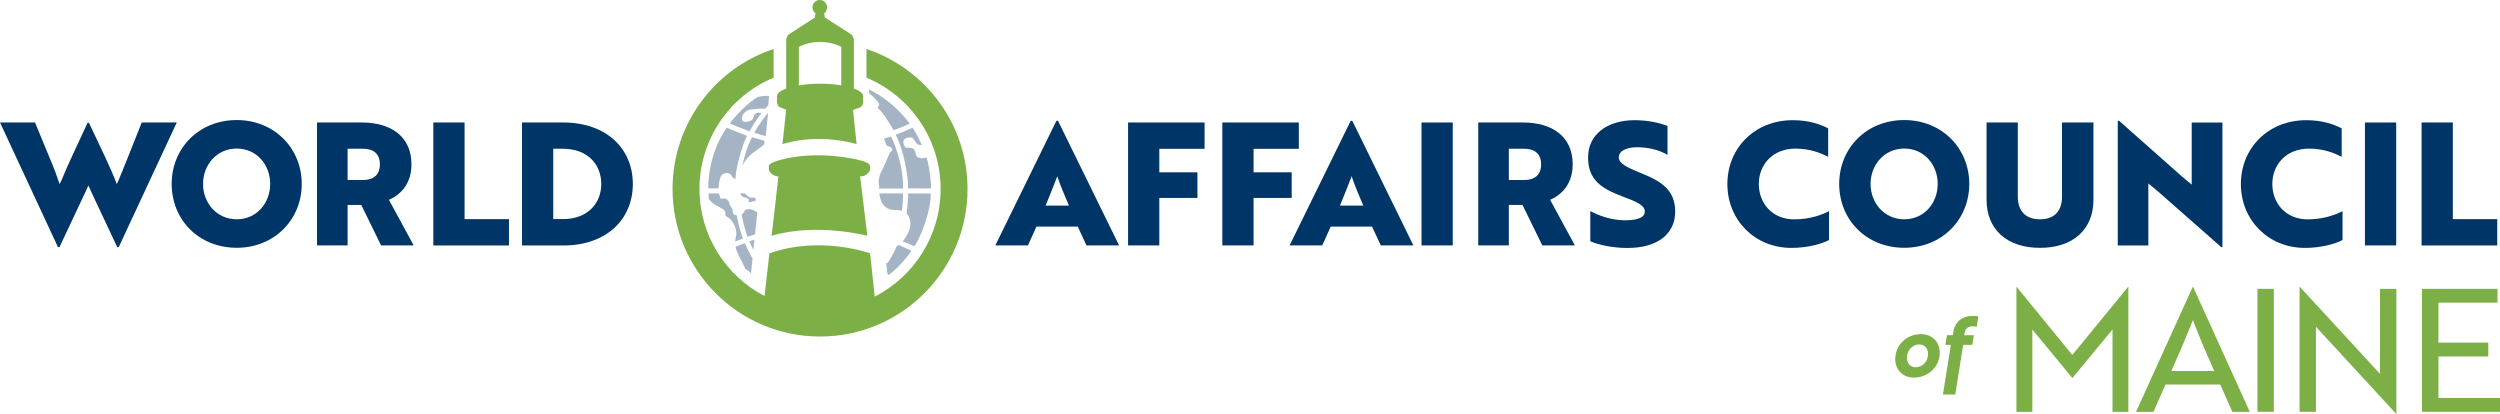
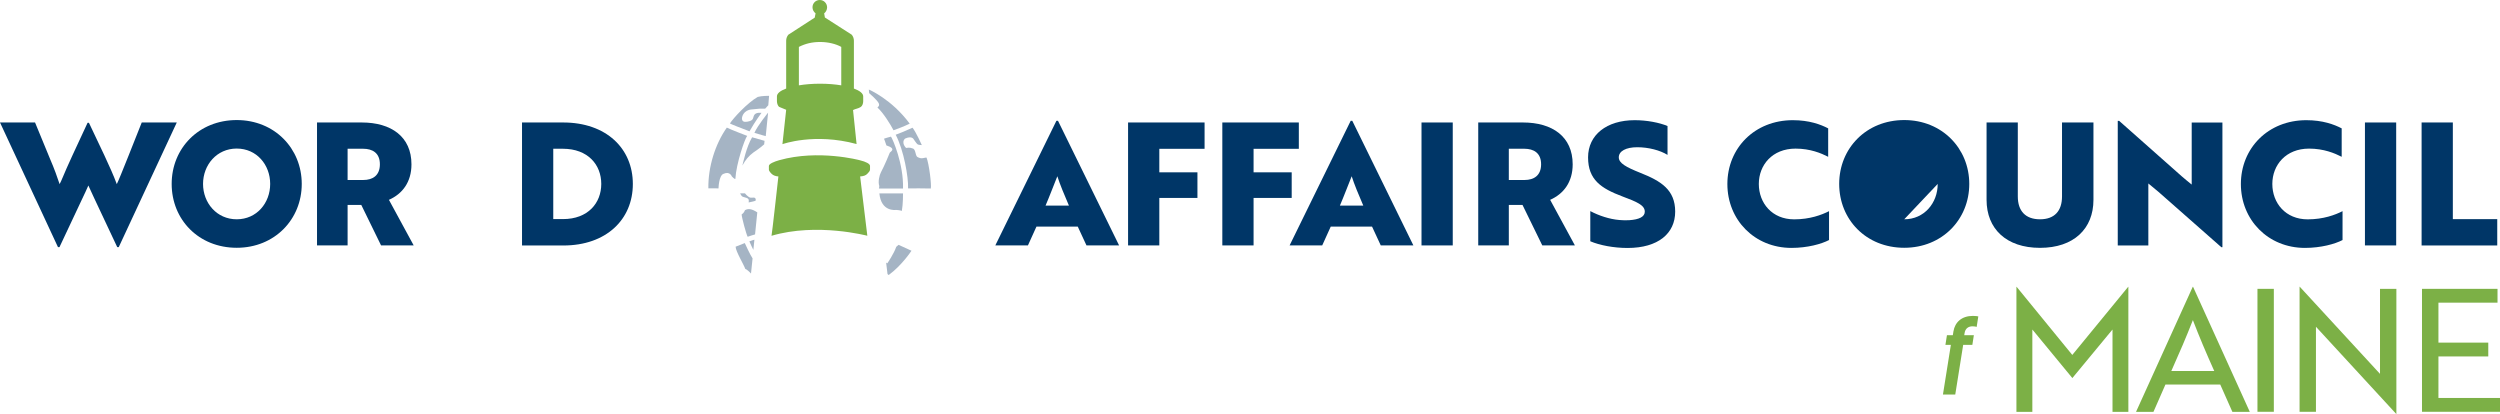
<svg xmlns="http://www.w3.org/2000/svg" viewBox="0 0 381.69 63.19">
  <g fill="#003667">
    <path d="m5.35 18.7 2.32 5.63c.6 1.38 1.07 2.69 1.43 3.78.21-.34.73-1.67 1.07-2.42l.91-2.01 2.29-4.93h.21c1.49 3.18 3.39 6.99 4.25 9.36.42-.78 2.97-7.33 3.81-9.41h5.35l-8.86 19.03h-.23l-3.52-7.48-.89-1.93c-.29.63-.57 1.3-.89 1.93l-3.52 7.48h-.23l-8.85-19.03z" />
    <path d="m36.14 18.33c5.79 0 9.93 4.35 9.93 9.75s-4.12 9.75-9.93 9.75-9.93-4.3-9.93-9.75 4.15-9.75 9.93-9.75zm0 15.15c3.05 0 5.11-2.48 5.11-5.4s-2.06-5.4-5.11-5.4-5.14 2.5-5.14 5.4 2.09 5.4 5.14 5.4z" />
    <path d="m55.23 18.7c4.49 0 7.59 2.16 7.59 6.39 0 2.71-1.38 4.51-3.44 5.42l3.78 6.96h-4.98l-3.02-6.18h-2.09v6.18h-4.67v-18.77zm-2.16 4.01v4.77h2.4c1.43 0 2.53-.68 2.53-2.4s-1.12-2.37-2.56-2.37z" />
-     <path d="m66.16 37.47v-18.77h4.77v14.76h6.78v4.02h-11.55z" />
    <path d="m79.7 37.47v-18.77h6.28c6.57 0 10.64 3.96 10.64 9.39s-4.07 9.39-10.61 9.39h-6.31zm4.77-14.76v10.74h1.49c3.81 0 5.84-2.45 5.84-5.37s-2.03-5.37-5.87-5.37z" />
    <path d="m161.3 18.44h.23l9.33 19.03h-4.98l-1.33-2.87h-6.31l-1.3 2.87h-4.98l9.33-19.03zm1.9 12.95c-.65-1.49-1.41-3.34-1.77-4.48-.26.63-1.28 3.29-1.8 4.48z" />
    <path d="m177 22.71v3.6h5.82v3.91h-5.82v7.25h-4.77v-18.77h11.68v4.02h-6.91z" />
    <path d="m191.39 22.71v3.6h5.82v3.91h-5.82v7.25h-4.77v-18.77h11.68v4.02h-6.91z" />
    <path d="m206.23 18.44h.23l9.33 19.03h-4.98l-1.33-2.87h-6.31l-1.3 2.87h-4.98l9.33-19.03zm1.91 12.95c-.65-1.49-1.41-3.34-1.77-4.48-.26.63-1.28 3.29-1.8 4.48z" />
    <path d="m217.03 37.47v-18.77h4.77v18.77z" />
    <path d="m232.52 18.7c4.49 0 7.59 2.16 7.59 6.39 0 2.71-1.38 4.51-3.44 5.42l3.78 6.96h-4.98l-3.02-6.18h-2.09v6.18h-4.67v-18.77zm-2.16 4.01v4.77h2.4c1.43 0 2.53-.68 2.53-2.4s-1.12-2.37-2.56-2.37z" />
    <path d="m242.8 36.82v-4.59c1.33.7 2.92 1.23 4.43 1.36.52.05 1.02.05 1.49.03 1.54-.1 2.4-.52 2.4-1.3 0-.99-1.17-1.49-3.47-2.35-3.16-1.2-5.19-2.5-5.19-5.94s2.84-5.68 7.12-5.68c1.88 0 3.76.37 5.01.89v4.41c-1.12-.7-2.89-1.17-4.62-1.17s-2.82.6-2.82 1.54c0 .89 1.09 1.49 3.29 2.37 3.15 1.25 5.32 2.58 5.32 5.92s-2.61 5.55-7.27 5.55c-2.14 0-4.28-.42-5.68-1.02z" />
    <path d="m279.12 23.94c-1.07-.55-2.74-1.25-4.98-1.25-3.55 0-5.61 2.5-5.61 5.4s2.01 5.4 5.4 5.4c2.4 0 4.2-.68 5.32-1.25v4.41c-1.15.6-3.28 1.2-5.74 1.2-5.63 0-9.78-4.28-9.78-9.75s4.15-9.75 9.99-9.75c2.5 0 4.25.65 5.4 1.25v4.35z" />
-     <path d="m290.73 18.33c5.79 0 9.93 4.35 9.93 9.75s-4.12 9.75-9.93 9.75-9.93-4.3-9.93-9.75 4.15-9.75 9.93-9.75zm0 15.15c3.05 0 5.11-2.48 5.11-5.4s-2.06-5.4-5.11-5.4-5.14 2.5-5.14 5.4 2.09 5.4 5.14 5.4z" />
+     <path d="m290.73 18.33c5.79 0 9.93 4.35 9.93 9.75s-4.12 9.75-9.93 9.75-9.93-4.3-9.93-9.75 4.15-9.75 9.93-9.75zm0 15.15c3.05 0 5.11-2.48 5.11-5.4z" />
    <path d="m319.62 30.51c0 4.41-3 7.33-8.16 7.33s-8.16-2.92-8.16-7.33v-11.81h4.77v11.29c0 2.22 1.17 3.49 3.39 3.49s3.36-1.28 3.36-3.49v-11.29h4.8z" />
    <path d="m339.13 37.73-9.62-8.47-1.51-1.25v9.47h-4.67v-19.03h.21l9.54 8.45c.52.42 1.02.89 1.54 1.28v-9.47h4.69v19.03h-.18z" />
    <path d="m357.52 23.94c-1.07-.55-2.74-1.25-4.98-1.25-3.55 0-5.61 2.5-5.61 5.4s2.01 5.4 5.4 5.4c2.4 0 4.2-.68 5.32-1.25v4.41c-1.15.6-3.29 1.2-5.74 1.2-5.63 0-9.78-4.28-9.78-9.75s4.15-9.75 9.99-9.75c2.5 0 4.25.65 5.4 1.25v4.35z" />
    <path d="m361.07 37.47v-18.77h4.77v18.77z" />
    <path d="m369.72 37.47v-18.77h4.77v14.76h6.78v4.02h-11.55z" />
  </g>
-   <path d="m296.16 53.85c0 2.15-1.79 3.8-3.93 3.8-1.74 0-2.87-1.2-2.87-2.84 0-2.14 1.77-3.8 3.91-3.8 1.74 0 2.88 1.2 2.88 2.84zm-1.79.2c0-.88-.55-1.46-1.35-1.46-.99 0-1.88.83-1.88 2.03 0 .87.54 1.45 1.33 1.45 1.01 0 1.89-.83 1.89-2.01z" fill="#7cb046" />
  <path d="m298.15 51.18.09-.57c.23-1.43 1.28-2.38 2.98-2.38.39 0 .72.05.82.08l-.25 1.6c-.09-.04-.33-.09-.63-.09-.65 0-1.11.35-1.21 1.01l-.06.35h1.47l-.23 1.47h-1.4l-1.21 7.59h-1.88l1.21-7.59h-.83l.23-1.47h.89z" fill="#7cb046" />
  <path d="m310.79 50.91-.5-.6v12.57h-2.43v-19.09h.03l8.5 10.4 8.53-10.4h.03v19.09h-2.42v-12.57l-.5.6-5.63 6.81z" fill="#7cb046" />
  <path d="m334.78 43.79h.05l8.66 19.09h-2.66l-1.85-4.17h-8.37l-1.83 4.17h-2.66zm3.28 12.85c-1.28-2.87-2.24-5.11-3.26-7.77-1.04 2.66-2.01 4.9-3.29 7.77h6.54z" fill="#7cb046" />
  <path d="m344.66 62.87v-18.77h2.5v18.77z" fill="#7cb046" />
  <path d="m365.84 63.19-11.65-12.65-.6-.65v12.98h-2.5v-19.09h.03l11.65 12.65.6.65v-12.98h2.5v19.09z" fill="#7cb046" />
  <path d="m369.78 62.87v-18.77h11.53v2.11h-9.02v6.1h7.61v2.11h-7.61v6.34h9.41v2.11z" fill="#7cb046" />
  <path d="m125.83 2.04s.11.63.11.63l4.1 2.63c.21.25.33.58.33.91v7.31c.89.33 1.42.74 1.42 1.19v.75c0 .31-.12.71-.37.87-.4.26-.78.26-1.18.47 0 0 .54 5.16.54 5.19-6.45-1.75-11.32.02-11.32.02l.57-5.25-1.04-.43c-.23-.12-.37-.56-.37-.87v-.75c0-.45.53-.87 1.41-1.19v-7.31c0-.32.12-.66.33-.91l4.03-2.61s.13-.66.13-.65c-.29-.23-.47-.55-.47-.93 0-.62.5-1.12 1.12-1.11.61 0 1.1.5 1.11 1.11 0 .37-.19.75-.45.93zm-.63 10.74c1.18 0 2.28.09 3.24.25v-5.87c-.83-.46-2.01-.75-3.23-.75s-2.24.25-3.24.75v5.87c.96-.16 2.06-.25 3.24-.25z" fill="#7cb046" fill-rule="evenodd" />
  <path d="m132.44 36s-7.72-2.05-14.65 0c.05 0 1.05-9.06 1.05-9.06-.33-.02-.78-.13-1.04-.41-.08-.07-.41-.41-.41-.64v-.55c0-.33.8-.66 1.57-.88 6.02-1.69 12.3 0 12.3 0 .98.24 1.57.55 1.57.88v.55c0 .23-.22.44-.41.64-.24.26-.57.37-1.1.41l1.1 9.06z" fill="#7cb046" fill-rule="evenodd" />
-   <path d="m132.84 38.68s-7.57-2.77-15.37 0c0 .01-.74 6.52-.74 6.52-5.9-3.07-9.94-9.24-9.94-16.35 0-7.65 4.67-14.22 11.32-16.99v-4.38c-8.96 2.97-15.43 11.42-15.43 21.38 0 12.43 10.08 22.52 22.52 22.52 12.43 0 22.52-10.08 22.52-22.52 0-9.96-6.47-18.4-15.43-21.38v4.38c6.65 2.78 11.32 9.34 11.32 16.99 0 7.16-4.09 13.39-10.06 16.43" fill="#7cb046" fill-rule="evenodd" />
  <path d="m117.27 17.2s-1.56 1.9-2.09 3.08c.82.27 1.73.5 1.73.5z" fill="#a5b4c4" />
  <path d="m114.83 20.96s1.33.38 1.9.54c0 .05-.06.54-.06.54s-.76.67-1.63 1.23c-.72.53-1.2 1.1-1.7 2.01.12-.44.62-2.87 1.49-4.32z" fill="#a5b4c4" />
  <path d="m117.41 14.63s-1.12-.01-1.73.17c-1.57.9-3.75 3.26-4.24 4.05.18.12 1.89.78 2.99 1.2.85-1.51 1.83-2.82 1.83-2.82s-.85-.13-1.11.34 0 .82-1.07 1.01-.76-.76-.76-.76.22-1.01 1.42-1.11c1.04-.13 1.5-.14 2.08-.12.22-.24.48-.52.48-.52l.12-1.43z" fill="#a5b4c4" />
  <path d="m114.09 20.75s-2.63-1-3.12-1.27c-1.78 2.52-2.87 6.02-2.82 9.27.44.01 1.55.01 1.55.01s.04-2.02.79-2.23c.94-.43 1.24.4 1.24.4s.4.44.54.39c.14-2.4 1.45-6.16 1.81-6.58z" fill="#a5b4c4" />
  <path d="m113 29.52h.74s.35.47.78.65c.07.03.4 0 .48 0s.32-.03.36.21c.02.04.05.19 0 .25s-.6.19-1.06.28c.03-.27.06-.46-.12-.6s-.79-.23-.88-.33c-.11-.09-.26-.36-.29-.44z" fill="#a5b4c4" />
-   <path d="m108.16 29.53h1.59l.3.83s.82-.21 1.13.26c.17.24.21.48.21.59s.39.59.39.59.08.22.06.41.1.63.63.66c.02.07.35 2 .96 3.54-.15.05-1.19.47-1.19.47s.07-.68.15-.9.13-2.11-1.64-3.04c.06-.58-.18-.87-.18-.87s-1.04-.64-1.49-.88-.89-.84-.87-.86-.06-.8-.06-.8z" fill="#a5b4c4" fill-rule="evenodd" />
  <path d="m115.62 32.42-.34 3.37s-1.04.3-1.13.36c-.21-.35-.91-2.97-.92-3.41.14-.11.35-.22.51-.65.42-.23.91-.3 1.88.33z" fill="#a5b4c4" fill-rule="evenodd" />
  <path d="m115.18 36.6-.16 1.55s-.55-1.1-.61-1.3c.3-.13.76-.25.76-.25z" fill="#a5b4c4" fill-rule="evenodd" />
  <path d="m112.3 37.67 1.41-.56s.85 1.87 1.19 2.34c-.06.46-.24 2.31-.24 2.31s-.62-.67-.87-.69c-.19-.61-1.47-2.69-1.48-3.41z" fill="#a5b4c4" fill-rule="evenodd" />
  <path d="m132.7 14.23-.05-.56s3.47 1.45 6.24 5.21c-.61.31-2.18.93-2.47 1.01-.45-.89-1.61-2.73-2.45-3.46.03-.13.37-.2.2-.65-.21-.48-1.46-1.55-1.46-1.55z" fill="#a5b4c4" fill-rule="evenodd" />
  <path d="m134.98 21.17s.84-.28 1.05-.31c.26.35 1.94 4.17 1.84 7.92-1.64 0-3.68 0-3.68 0s.06-.25.06-.37c-.24-.67.03-1.7.25-2.11.54-.99 1.34-2.95 1.34-2.97.06-.16 1.13-.6-.51-1.13-.15-.49-.36-1.02-.36-1.02z" fill="#a5b4c4" fill-rule="evenodd" />
  <path d="m134.25 29.53h3.62s.01 1.66-.18 2.67c-.26-.12-.89-.15-.9-.15s-2.25.35-2.53-2.51z" fill="#a5b4c4" fill-rule="evenodd" />
  <path d="m140.73 22.13s-.87-1.96-1.41-2.63c-1.25.57-2.03.87-2.57 1.07 1.24 2.35 1.96 6.49 1.89 8.19.39 0 3.28-.01 3.47.02.14-.54-.27-3.78-.65-4.72-.34-.03-.72.31-1.42-.11-.31-.24-.22-1.21-.72-1.29-.42-.19-.83-.09-.95-.07-.08.01-.83-.83-.19-1.43 1.05-.48 1.31.09 1.31.09s.41.62.57.76.67.14.67.14z" fill="#a5b4c4" fill-rule="evenodd" />
-   <path d="m138.65 29.53s3.38 0 3.44.01c.14 2.41-1.62 7.02-2.51 8.06-.77-.37-1.77-.76-1.77-.76s2.22-2.43.6-4.27c.24-1.54.25-3.04.25-3.04z" fill="#a5b4c4" fill-rule="evenodd" />
  <path d="m136.83 37.69.36-.31 1.97.9s-1.44 2.22-3.48 3.71c-.11-.06-.18-.17-.18-.17l-.21-1.73.18.12s1.04-1.52 1.36-2.52z" fill="#a5b4c4" fill-rule="evenodd" />
</svg>